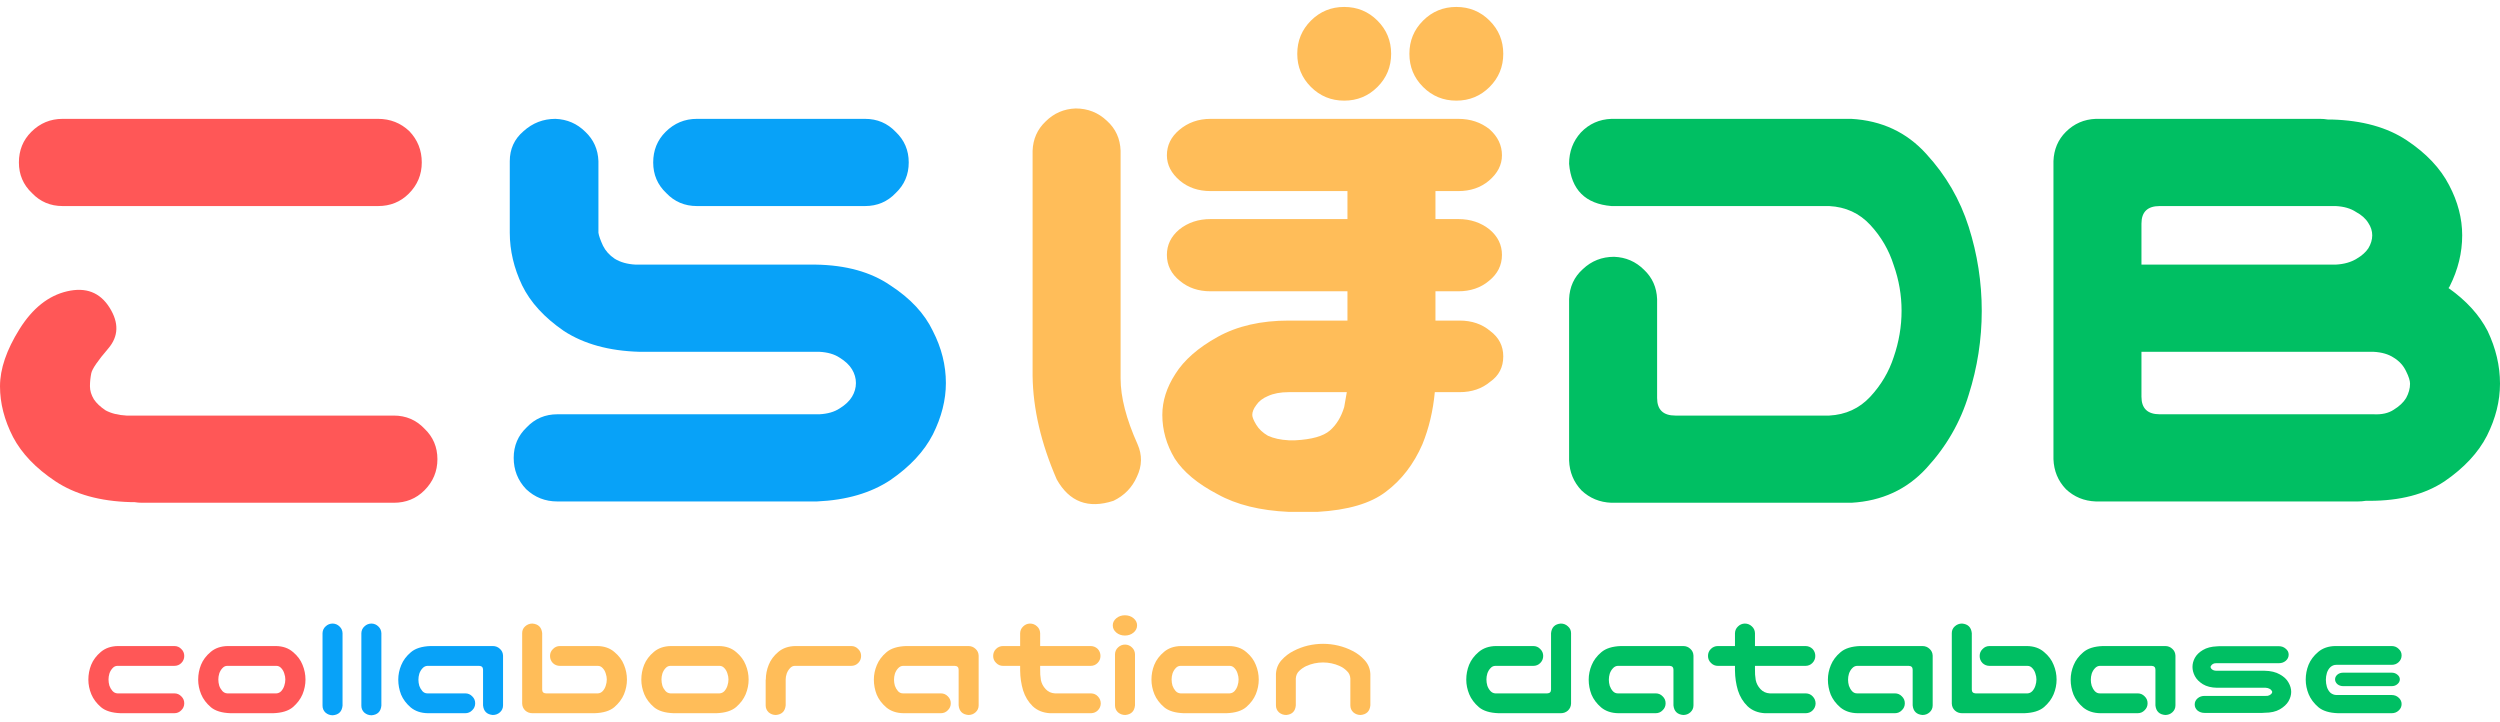
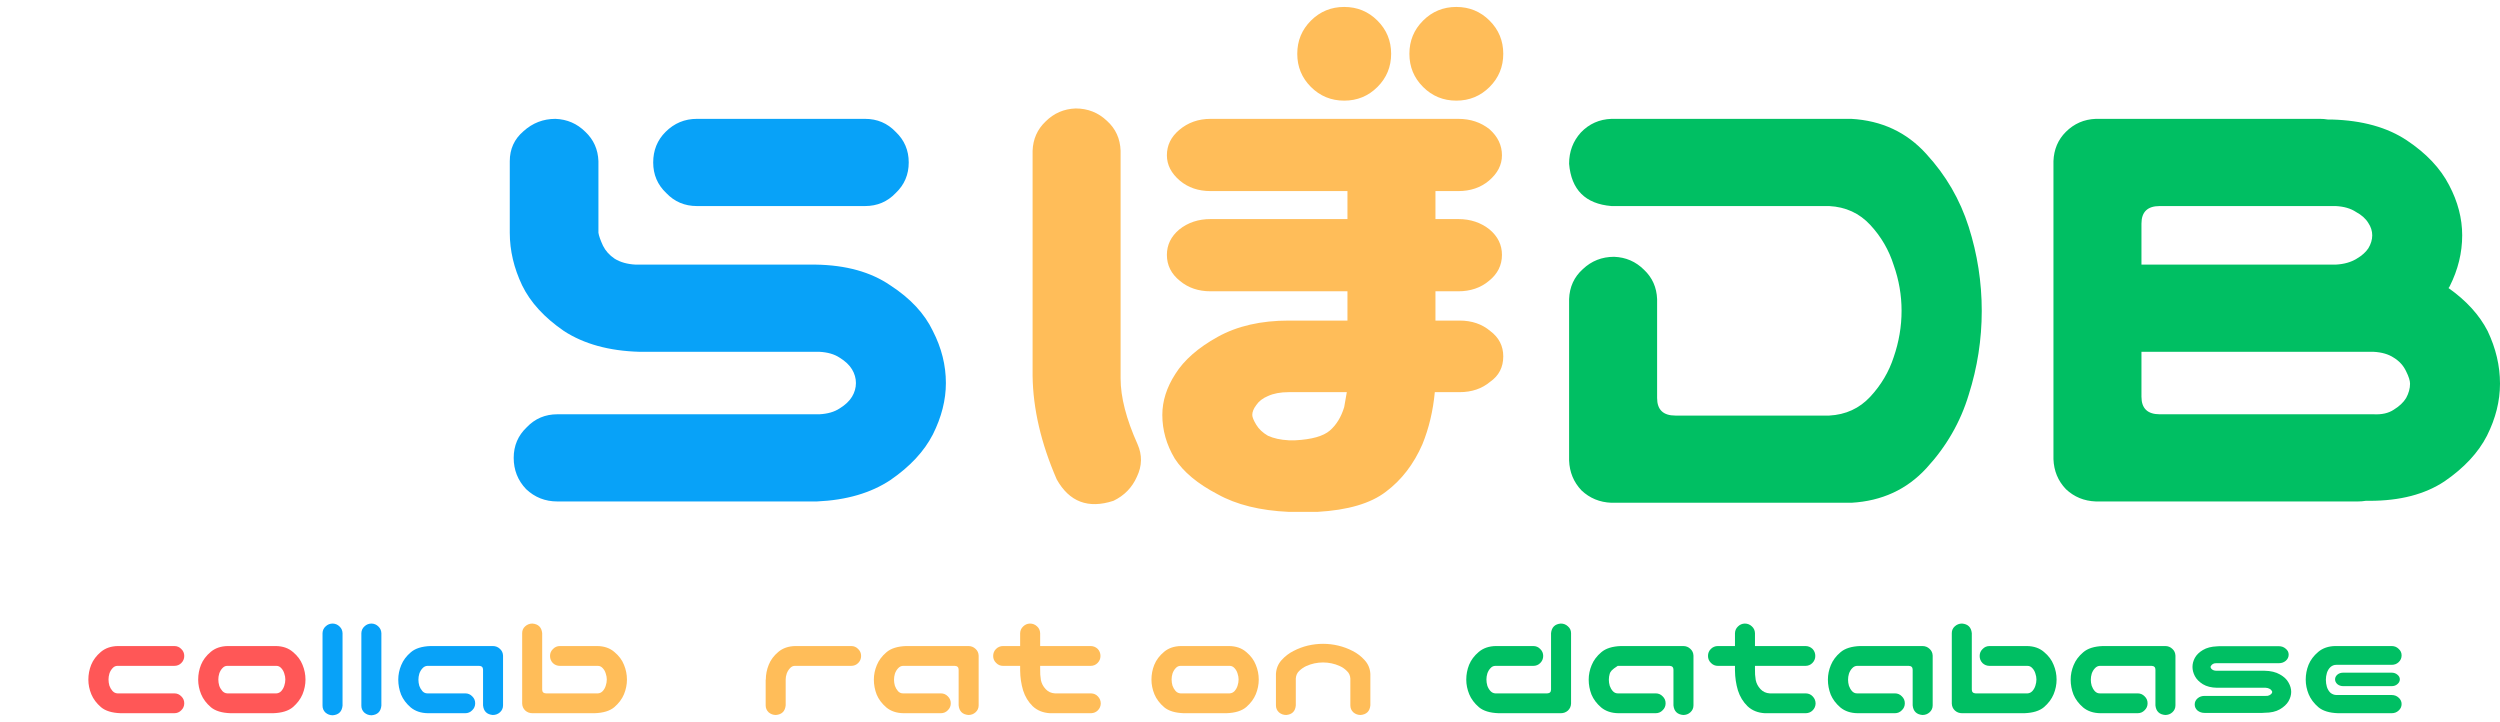
<svg xmlns="http://www.w3.org/2000/svg" width="180" height="52" viewBox="0 0 180 52" fill="none">
  <path d="M179.108 23.831C179.703 25.08 180 26.345 180 27.626C180 28.875 179.687 30.124 179.061 31.374C178.435 32.592 177.419 33.685 176.01 34.653C174.602 35.59 172.803 36.059 170.613 36.059H170.331C170.143 36.09 169.956 36.105 169.768 36.105H150.9C150.055 36.074 149.335 35.778 148.741 35.215C148.177 34.622 147.88 33.904 147.849 33.06V11.603C147.88 10.76 148.177 10.057 148.741 9.495C149.335 8.902 150.055 8.589 150.9 8.558H167.046C167.233 8.558 167.421 8.574 167.609 8.605H167.89C170.081 8.667 171.88 9.167 173.288 10.104C174.696 11.041 175.713 12.119 176.339 13.337C176.965 14.524 177.278 15.726 177.278 16.944C177.278 18.194 176.98 19.412 176.386 20.598C176.355 20.661 176.323 20.708 176.292 20.739C177.575 21.645 178.514 22.675 179.108 23.831ZM170.894 29.828C171.489 29.859 171.974 29.75 172.349 29.5C172.756 29.25 173.053 28.969 173.241 28.657C173.429 28.313 173.523 27.969 173.523 27.626C173.523 27.407 173.429 27.11 173.241 26.736C173.053 26.33 172.756 26.002 172.349 25.752C171.974 25.502 171.489 25.361 170.894 25.33H167.89H154.185V28.563C154.185 29.406 154.623 29.828 155.499 29.828H155.875H170.894ZM169.674 18.631C170.05 18.412 170.331 18.162 170.519 17.881C170.707 17.569 170.801 17.256 170.801 16.944C170.801 16.632 170.707 16.335 170.519 16.054C170.331 15.742 170.034 15.476 169.627 15.258C169.252 15.008 168.767 14.867 168.172 14.836H155.499C154.623 14.836 154.185 15.258 154.185 16.101V19.052H168.172C168.767 19.021 169.267 18.881 169.674 18.631Z" fill="#00BF63" />
  <path d="M133.299 8.558C135.489 8.683 137.288 9.526 138.696 11.088C140.104 12.618 141.121 14.367 141.747 16.335C142.373 18.303 142.686 20.317 142.686 22.379C142.686 24.44 142.373 26.454 141.747 28.422C141.153 30.39 140.136 32.155 138.696 33.716C137.288 35.247 135.489 36.074 133.299 36.199H116.026C115.181 36.168 114.462 35.871 113.867 35.309C113.304 34.716 113.007 33.997 112.975 33.154V21.535C113.007 20.661 113.335 19.942 113.961 19.38C114.587 18.787 115.338 18.49 116.214 18.49C117.059 18.521 117.778 18.834 118.373 19.427C118.967 19.989 119.28 20.692 119.312 21.535V28.657C119.312 29.5 119.75 29.921 120.626 29.921H131.703C132.892 29.859 133.877 29.406 134.66 28.563C135.442 27.72 136.005 26.767 136.349 25.705C136.725 24.612 136.913 23.503 136.913 22.379C136.913 21.254 136.725 20.161 136.349 19.099C136.005 18.006 135.442 17.038 134.66 16.195C133.877 15.351 132.892 14.898 131.703 14.836H116.026C114.149 14.68 113.132 13.665 112.975 11.791C112.975 10.916 113.257 10.167 113.82 9.542C114.415 8.917 115.15 8.589 116.026 8.558H133.299Z" fill="#00BF63" />
  <path d="M93.403 3.873C93.403 2.936 93.731 2.14 94.388 1.484C95.046 0.828 95.844 0.5 96.782 0.5C97.721 0.5 98.519 0.828 99.176 1.484C99.833 2.14 100.162 2.936 100.162 3.873C100.162 4.81 99.833 5.607 99.176 6.262C98.519 6.918 97.721 7.246 96.782 7.246C95.844 7.246 95.046 6.918 94.388 6.262C93.731 5.607 93.403 4.81 93.403 3.873ZM101.476 3.873C101.476 2.936 101.804 2.14 102.462 1.484C103.119 0.828 103.917 0.5 104.855 0.5C105.794 0.5 106.592 0.828 107.249 1.484C107.906 2.14 108.235 2.936 108.235 3.873C108.235 4.81 107.906 5.607 107.249 6.262C106.592 6.918 105.794 7.246 104.855 7.246C103.917 7.246 103.119 6.918 102.462 6.262C101.804 5.607 101.476 4.81 101.476 3.873ZM84.016 18.35C84.016 17.631 84.313 17.022 84.907 16.523C85.533 16.023 86.284 15.773 87.16 15.773H97.017V13.758H87.16C86.284 13.758 85.549 13.508 84.954 13.009C84.329 12.478 84.016 11.869 84.016 11.182C84.016 10.463 84.313 9.854 84.907 9.355C85.533 8.824 86.284 8.558 87.16 8.558H104.996C105.872 8.558 106.623 8.808 107.249 9.308C107.844 9.839 108.141 10.463 108.141 11.182C108.141 11.869 107.828 12.478 107.202 13.009C106.608 13.508 105.872 13.758 104.996 13.758H103.353V15.773H104.996C105.872 15.773 106.623 16.023 107.249 16.523C107.844 17.022 108.141 17.631 108.141 18.35C108.141 19.099 107.828 19.724 107.202 20.224C106.608 20.723 105.872 20.973 104.996 20.973H103.353V23.081H105.09C105.966 23.081 106.701 23.331 107.296 23.831C107.922 24.299 108.235 24.909 108.235 25.658C108.235 26.439 107.922 27.048 107.296 27.485C106.701 27.985 105.966 28.235 105.09 28.235H103.306C103.181 29.578 102.884 30.827 102.415 31.983C101.789 33.419 100.913 34.559 99.786 35.403C98.691 36.246 97.048 36.73 94.858 36.855H92.793C90.728 36.761 89.022 36.34 87.677 35.59C86.237 34.841 85.205 33.982 84.579 33.013C83.984 32.014 83.687 30.968 83.687 29.875C83.687 28.875 84 27.891 84.626 26.923C85.252 25.924 86.269 25.033 87.677 24.253C89.085 23.472 90.79 23.081 92.793 23.081H97.017V20.973H87.16C86.284 20.973 85.549 20.723 84.954 20.224C84.329 19.724 84.016 19.099 84.016 18.35ZM77.445 7.809C78.321 7.809 79.072 8.105 79.698 8.699C80.323 9.261 80.652 9.979 80.683 10.854V27.251C80.683 28.594 81.09 30.171 81.903 31.983C82.248 32.764 82.232 33.544 81.857 34.325C81.512 35.106 80.949 35.684 80.167 36.059C78.352 36.652 76.991 36.137 76.083 34.513C74.957 31.92 74.378 29.437 74.347 27.064V10.854C74.378 10.01 74.691 9.308 75.285 8.745C75.88 8.152 76.6 7.84 77.445 7.809ZM95.75 30.999C96.219 30.593 96.563 30.031 96.782 29.312C96.845 28.969 96.907 28.61 96.97 28.235H92.793C92.198 28.235 91.698 28.328 91.291 28.516C90.915 28.672 90.634 28.891 90.446 29.172C90.258 29.422 90.164 29.656 90.164 29.875C90.164 30.031 90.258 30.265 90.446 30.577C90.634 30.89 90.915 31.155 91.291 31.374C91.698 31.561 92.198 31.67 92.793 31.702H93.262C94.451 31.639 95.28 31.405 95.75 30.999Z" fill="#FFBD59" />
  <path d="M36.986 32.967C36.986 32.092 37.299 31.358 37.924 30.765C38.519 30.14 39.254 29.828 40.13 29.828H58.999C59.593 29.797 60.078 29.656 60.454 29.406C60.861 29.156 61.158 28.875 61.346 28.563C61.533 28.25 61.627 27.922 61.627 27.579C61.627 27.235 61.533 26.907 61.346 26.595C61.158 26.283 60.861 26.002 60.454 25.752C60.078 25.502 59.593 25.361 58.999 25.33H46.044C43.854 25.268 42.039 24.768 40.6 23.831C39.192 22.863 38.19 21.77 37.596 20.552C37.001 19.302 36.704 18.037 36.704 16.757V11.603C36.704 10.729 37.033 10.01 37.69 9.448C38.347 8.855 39.113 8.558 39.99 8.558C40.834 8.589 41.554 8.902 42.149 9.495C42.743 10.057 43.056 10.76 43.087 11.603V16.757C43.119 16.975 43.228 17.288 43.416 17.694C43.604 18.069 43.885 18.381 44.261 18.631C44.667 18.881 45.168 19.021 45.763 19.052H58.717C60.907 19.084 62.707 19.583 64.115 20.552C65.554 21.488 66.571 22.582 67.166 23.831C67.791 25.049 68.104 26.298 68.104 27.579C68.104 28.797 67.791 30.031 67.166 31.28C66.54 32.498 65.523 33.591 64.115 34.559C62.707 35.496 60.939 36.012 58.811 36.105H40.13C39.254 36.105 38.503 35.809 37.877 35.215C37.283 34.591 36.986 33.841 36.986 32.967ZM62.284 8.558C63.16 8.558 63.896 8.87 64.49 9.495C65.116 10.088 65.429 10.822 65.429 11.697C65.429 12.572 65.116 13.306 64.49 13.899C63.896 14.524 63.16 14.836 62.284 14.836H50.175C49.299 14.836 48.563 14.524 47.969 13.899C47.343 13.306 47.03 12.572 47.03 11.697C47.03 10.822 47.327 10.088 47.922 9.495C48.548 8.87 49.299 8.558 50.175 8.558H62.284Z" fill="#08A2F8" />
-   <path d="M31.494 33.06C31.494 33.935 31.181 34.684 30.555 35.309C29.961 35.903 29.226 36.199 28.349 36.199H10.232C10.044 36.199 9.857 36.184 9.669 36.152H9.387C7.197 36.09 5.398 35.59 3.99 34.653C2.581 33.716 1.565 32.654 0.939 31.467C0.313 30.249 0 29.031 0 27.813C0 26.564 0.469 25.19 1.408 23.69C2.347 22.191 3.489 21.285 4.834 20.973C6.18 20.661 7.197 21.051 7.885 22.144C8.574 23.238 8.542 24.221 7.791 25.096C7.04 25.97 6.634 26.564 6.571 26.876C6.508 27.189 6.477 27.501 6.477 27.813C6.477 28.125 6.571 28.438 6.759 28.75C6.947 29.031 7.228 29.297 7.604 29.547C8.01 29.765 8.511 29.89 9.106 29.921H28.349C29.226 29.921 29.961 30.234 30.555 30.858C31.181 31.452 31.494 32.186 31.494 33.06ZM1.361 11.697C1.361 10.822 1.658 10.088 2.253 9.495C2.879 8.87 3.63 8.558 4.506 8.558H27.223C28.099 8.558 28.85 8.855 29.476 9.448C30.07 10.073 30.368 10.822 30.368 11.697C30.368 12.572 30.055 13.321 29.429 13.946C28.834 14.539 28.099 14.836 27.223 14.836H4.506C3.63 14.836 2.894 14.524 2.3 13.899C1.674 13.306 1.361 12.572 1.361 11.697Z" fill="#FF5757" />
  <path d="M95.262 46.355C95.632 46.355 95.995 46.398 96.35 46.483C96.713 46.569 97.058 46.696 97.385 46.867C97.713 47.03 98.001 47.25 98.25 47.527C98.506 47.804 98.644 48.134 98.666 48.518V48.965V50.786C98.623 51.212 98.388 51.443 97.962 51.479C97.762 51.479 97.588 51.415 97.439 51.287C97.296 51.152 97.225 50.985 97.225 50.786V50.318V48.848C97.211 48.628 97.126 48.447 96.969 48.305C96.82 48.156 96.649 48.038 96.457 47.953C96.272 47.868 96.076 47.804 95.87 47.761C95.671 47.719 95.468 47.697 95.262 47.697C95.055 47.697 94.849 47.719 94.643 47.761C94.444 47.804 94.248 47.868 94.056 47.953C93.871 48.038 93.7 48.156 93.544 48.305C93.394 48.447 93.312 48.628 93.298 48.848V50.318V50.786C93.263 51.212 93.031 51.443 92.605 51.479C92.406 51.479 92.231 51.415 92.082 51.287C91.939 51.152 91.868 50.985 91.868 50.786V48.965V48.518C91.89 48.134 92.025 47.804 92.274 47.527C92.523 47.25 92.811 47.03 93.138 46.867C93.466 46.696 93.807 46.569 94.163 46.483C94.525 46.398 94.892 46.355 95.262 46.355Z" fill="#FFBD59" />
  <path d="M85.231 51.351C84.605 51.33 84.132 51.184 83.812 50.914C83.492 50.637 83.26 50.328 83.118 49.987C82.976 49.639 82.905 49.288 82.905 48.933C82.905 48.564 82.972 48.209 83.108 47.868C83.25 47.52 83.481 47.211 83.801 46.941C84.128 46.664 84.541 46.522 85.039 46.515H88.496C88.994 46.522 89.403 46.664 89.724 46.941C90.051 47.211 90.282 47.52 90.417 47.868C90.559 48.209 90.63 48.564 90.63 48.933C90.63 49.288 90.559 49.639 90.417 49.987C90.275 50.328 90.044 50.637 89.724 50.914C89.403 51.184 88.93 51.33 88.304 51.351H85.231ZM84.996 47.942C84.861 47.942 84.744 47.999 84.644 48.113C84.545 48.219 84.47 48.347 84.42 48.496C84.377 48.638 84.356 48.78 84.356 48.922C84.356 49.071 84.377 49.221 84.42 49.37C84.47 49.512 84.545 49.639 84.644 49.753C84.744 49.86 84.861 49.916 84.996 49.923H88.539C88.674 49.916 88.792 49.86 88.891 49.753C88.991 49.639 89.062 49.512 89.105 49.37C89.154 49.221 89.179 49.071 89.179 48.922C89.179 48.78 89.154 48.638 89.105 48.496C89.062 48.347 88.991 48.219 88.891 48.113C88.792 47.999 88.674 47.942 88.539 47.942H84.996Z" fill="#FFBD59" />
-   <path d="M81.016 46.409C81.208 46.416 81.372 46.487 81.507 46.622C81.642 46.75 81.713 46.909 81.72 47.101V50.786C81.678 51.212 81.443 51.443 81.016 51.479C80.817 51.479 80.643 51.415 80.493 51.287C80.351 51.152 80.28 50.985 80.28 50.786V47.101C80.287 46.902 80.362 46.739 80.504 46.611C80.646 46.476 80.817 46.409 81.016 46.409ZM80.12 45.024C80.12 44.825 80.205 44.655 80.376 44.513C80.546 44.371 80.753 44.3 80.995 44.3C81.237 44.3 81.443 44.371 81.614 44.513C81.784 44.655 81.87 44.825 81.87 45.024C81.87 45.23 81.784 45.404 81.614 45.546C81.443 45.688 81.237 45.759 80.995 45.759C80.753 45.759 80.546 45.688 80.376 45.546C80.205 45.404 80.12 45.23 80.12 45.024Z" fill="#FFBD59" />
  <path d="M74.155 44.896C74.354 44.896 74.525 44.964 74.667 45.099C74.809 45.226 74.884 45.39 74.891 45.589V46.515H78.519C78.718 46.515 78.889 46.583 79.031 46.718C79.166 46.86 79.234 47.03 79.234 47.229C79.234 47.428 79.163 47.598 79.021 47.74C78.885 47.875 78.718 47.943 78.519 47.943H74.891V48.156C74.884 48.447 74.902 48.717 74.944 48.965C74.994 49.206 75.108 49.423 75.286 49.615C75.464 49.806 75.688 49.909 75.958 49.924H78.562C78.761 49.931 78.925 50.005 79.053 50.147C79.188 50.289 79.255 50.46 79.255 50.658C79.248 50.85 79.177 51.014 79.042 51.148C78.914 51.276 78.754 51.344 78.562 51.351H75.595C75.097 51.322 74.685 51.156 74.357 50.85C74.037 50.538 73.806 50.158 73.664 49.711C73.529 49.263 73.457 48.788 73.45 48.283V47.943H72.223C72.024 47.943 71.857 47.871 71.722 47.73C71.579 47.594 71.508 47.428 71.508 47.229C71.508 47.03 71.576 46.863 71.711 46.728C71.853 46.586 72.024 46.515 72.223 46.515H73.45V45.589C73.457 45.397 73.529 45.237 73.664 45.109C73.799 44.974 73.963 44.903 74.155 44.896Z" fill="#FFBD59" />
  <path d="M69.022 50.786V48.219C69.022 48.042 68.929 47.95 68.745 47.942H65.01C64.874 47.95 64.757 48.01 64.657 48.123C64.558 48.23 64.483 48.358 64.433 48.507C64.391 48.649 64.369 48.794 64.369 48.944C64.369 49.086 64.391 49.231 64.433 49.38C64.483 49.522 64.558 49.65 64.657 49.764C64.757 49.87 64.874 49.923 65.01 49.923H67.741C67.941 49.923 68.108 49.995 68.243 50.136C68.385 50.272 68.456 50.438 68.456 50.637C68.456 50.836 68.385 51.003 68.243 51.138C68.108 51.28 67.941 51.351 67.741 51.351H65.052C64.554 51.344 64.142 51.205 63.815 50.935C63.494 50.658 63.263 50.35 63.121 50.009C62.986 49.661 62.918 49.302 62.918 48.933C62.918 48.578 62.989 48.23 63.132 47.889C63.274 47.541 63.505 47.232 63.825 46.962C64.145 46.686 64.618 46.536 65.244 46.515H69.726C69.925 46.515 70.096 46.583 70.238 46.718C70.381 46.845 70.455 47.009 70.463 47.208V50.786C70.463 50.985 70.388 51.152 70.238 51.287C70.096 51.415 69.925 51.479 69.726 51.479C69.299 51.443 69.065 51.212 69.022 50.786Z" fill="#FFBD59" />
  <path d="M55.352 47.857C55.488 47.516 55.715 47.211 56.035 46.941C56.363 46.664 56.775 46.522 57.273 46.515H61.285C61.485 46.515 61.652 46.586 61.787 46.728C61.929 46.863 62 47.03 62 47.229C62 47.428 61.929 47.598 61.787 47.74C61.652 47.875 61.485 47.942 61.285 47.942H57.23C57.095 47.942 56.978 47.999 56.878 48.113C56.779 48.219 56.7 48.347 56.644 48.496C56.594 48.645 56.569 48.787 56.569 48.922V50.786C56.526 51.212 56.291 51.443 55.865 51.479C55.665 51.479 55.491 51.415 55.342 51.287C55.2 51.152 55.128 50.985 55.128 50.786V48.933H55.139C55.139 48.564 55.21 48.205 55.352 47.857Z" fill="#FFBD59" />
-   <path d="M48.502 51.351C47.876 51.33 47.403 51.184 47.082 50.914C46.762 50.637 46.531 50.328 46.389 49.987C46.247 49.639 46.175 49.288 46.175 48.933C46.175 48.564 46.243 48.209 46.378 47.868C46.52 47.52 46.752 47.211 47.072 46.941C47.399 46.664 47.812 46.522 48.31 46.515H51.767C52.265 46.522 52.674 46.664 52.994 46.941C53.321 47.211 53.553 47.52 53.688 47.868C53.83 48.209 53.901 48.564 53.901 48.933C53.901 49.288 53.83 49.639 53.688 49.987C53.545 50.328 53.314 50.637 52.994 50.914C52.674 51.184 52.201 51.33 51.575 51.351H48.502ZM48.267 47.942C48.132 47.942 48.014 47.999 47.915 48.113C47.815 48.219 47.74 48.347 47.691 48.496C47.648 48.638 47.627 48.78 47.627 48.922C47.627 49.071 47.648 49.221 47.691 49.37C47.74 49.512 47.815 49.639 47.915 49.753C48.014 49.86 48.132 49.916 48.267 49.923H51.81C51.945 49.916 52.062 49.86 52.162 49.753C52.261 49.639 52.333 49.512 52.375 49.37C52.425 49.221 52.45 49.071 52.45 48.922C52.45 48.78 52.425 48.638 52.375 48.496C52.333 48.347 52.261 48.219 52.162 48.113C52.062 47.999 51.945 47.942 51.81 47.942H48.267Z" fill="#FFBD59" />
  <path d="M39.037 45.589V49.647C39.037 49.824 39.129 49.916 39.314 49.924H43.049C43.184 49.916 43.301 49.86 43.401 49.753C43.501 49.64 43.572 49.512 43.614 49.37C43.664 49.221 43.689 49.072 43.689 48.922C43.689 48.78 43.664 48.638 43.614 48.496C43.572 48.347 43.501 48.219 43.401 48.113C43.301 47.999 43.184 47.943 43.049 47.943H40.317C40.118 47.943 39.947 47.875 39.805 47.74C39.67 47.598 39.602 47.428 39.602 47.229C39.602 47.03 39.673 46.863 39.816 46.728C39.951 46.586 40.118 46.515 40.317 46.515H43.006C43.504 46.522 43.913 46.664 44.233 46.941C44.56 47.211 44.792 47.52 44.927 47.868C45.069 48.209 45.14 48.564 45.14 48.933C45.14 49.288 45.069 49.64 44.927 49.987C44.785 50.328 44.553 50.637 44.233 50.914C43.913 51.184 43.44 51.33 42.814 51.351H38.332C38.133 51.351 37.962 51.287 37.82 51.159C37.678 51.024 37.603 50.857 37.596 50.658V45.589C37.596 45.39 37.667 45.226 37.809 45.099C37.959 44.964 38.133 44.896 38.332 44.896C38.759 44.932 38.994 45.163 39.037 45.589Z" fill="#FFBD59" />
  <path d="M34.779 50.786V48.219C34.779 48.042 34.686 47.95 34.501 47.942H30.767C30.631 47.95 30.514 48.01 30.414 48.123C30.315 48.23 30.24 48.358 30.19 48.507C30.148 48.649 30.126 48.794 30.126 48.944C30.126 49.086 30.148 49.231 30.19 49.38C30.24 49.522 30.315 49.65 30.414 49.764C30.514 49.87 30.631 49.923 30.767 49.923H33.498C33.697 49.923 33.865 49.995 34 50.136C34.142 50.272 34.213 50.438 34.213 50.637C34.213 50.836 34.142 51.003 34 51.138C33.865 51.28 33.697 51.351 33.498 51.351H30.809C30.311 51.344 29.899 51.205 29.571 50.935C29.251 50.658 29.02 50.35 28.878 50.009C28.743 49.661 28.675 49.302 28.675 48.933C28.675 48.578 28.746 48.23 28.889 47.889C29.031 47.541 29.262 47.232 29.582 46.962C29.902 46.686 30.375 46.536 31.001 46.515H35.483C35.682 46.515 35.853 46.583 35.995 46.718C36.138 46.845 36.212 47.009 36.219 47.208V50.786C36.219 50.985 36.145 51.152 35.995 51.287C35.853 51.415 35.682 51.479 35.483 51.479C35.056 51.443 34.822 51.212 34.779 50.786Z" fill="#08A2F8" />
  <path d="M26.754 44.896C26.946 44.903 27.11 44.974 27.245 45.109C27.38 45.237 27.451 45.397 27.459 45.589V50.808C27.416 51.234 27.181 51.465 26.754 51.5C26.555 51.5 26.381 51.436 26.231 51.308C26.089 51.173 26.018 51.007 26.018 50.808V45.589C26.025 45.39 26.1 45.226 26.242 45.099C26.384 44.964 26.555 44.896 26.754 44.896Z" fill="#08A2F8" />
  <path d="M23.959 44.896C24.151 44.903 24.314 44.974 24.449 45.109C24.584 45.237 24.656 45.397 24.663 45.589V50.808C24.62 51.234 24.385 51.465 23.959 51.5C23.759 51.5 23.585 51.436 23.436 51.308C23.293 51.173 23.222 51.007 23.222 50.808V45.589C23.229 45.39 23.304 45.226 23.446 45.099C23.589 44.964 23.759 44.896 23.959 44.896Z" fill="#08A2F8" />
  <path d="M16.596 51.351C15.97 51.33 15.496 51.184 15.176 50.914C14.856 50.637 14.625 50.328 14.483 49.987C14.34 49.639 14.269 49.288 14.269 48.933C14.269 48.564 14.337 48.209 14.472 47.868C14.614 47.52 14.845 47.211 15.166 46.941C15.493 46.664 15.905 46.522 16.404 46.515H19.861C20.359 46.522 20.768 46.664 21.088 46.941C21.415 47.211 21.646 47.52 21.782 47.868C21.924 48.209 21.995 48.564 21.995 48.933C21.995 49.288 21.924 49.639 21.782 49.987C21.639 50.328 21.408 50.637 21.088 50.914C20.768 51.184 20.295 51.33 19.669 51.351H16.596ZM16.361 47.942C16.226 47.942 16.108 47.999 16.009 48.113C15.909 48.219 15.834 48.347 15.785 48.496C15.742 48.638 15.72 48.78 15.72 48.922C15.72 49.071 15.742 49.221 15.785 49.37C15.834 49.512 15.909 49.639 16.009 49.753C16.108 49.86 16.226 49.916 16.361 49.923H19.904C20.039 49.916 20.156 49.86 20.256 49.753C20.355 49.639 20.426 49.512 20.469 49.37C20.519 49.221 20.544 49.071 20.544 48.922C20.544 48.78 20.519 48.638 20.469 48.496C20.426 48.347 20.355 48.219 20.256 48.113C20.156 47.999 20.039 47.942 19.904 47.942H16.361Z" fill="#FF5757" />
  <path d="M8.688 51.351C8.062 51.33 7.589 51.184 7.269 50.914C6.949 50.637 6.718 50.328 6.576 49.987C6.433 49.639 6.362 49.288 6.362 48.933C6.362 48.564 6.43 48.209 6.565 47.868C6.707 47.52 6.938 47.211 7.258 46.941C7.586 46.664 7.998 46.522 8.496 46.515H12.551C12.75 46.515 12.918 46.586 13.053 46.728C13.195 46.863 13.266 47.03 13.266 47.229C13.266 47.428 13.195 47.598 13.053 47.74C12.918 47.875 12.75 47.942 12.551 47.942H8.454C8.318 47.942 8.201 47.999 8.101 48.113C8.002 48.219 7.927 48.347 7.877 48.496C7.835 48.638 7.813 48.78 7.813 48.922C7.813 49.071 7.835 49.221 7.877 49.37C7.927 49.512 8.002 49.639 8.101 49.753C8.201 49.86 8.318 49.916 8.454 49.923H12.551C12.75 49.923 12.918 49.995 13.053 50.136C13.195 50.272 13.266 50.438 13.266 50.637C13.266 50.836 13.195 51.003 13.053 51.138C12.918 51.28 12.75 51.351 12.551 51.351H8.688Z" fill="#FF5757" />
  <path d="M168.338 51.351C167.712 51.33 167.239 51.184 166.919 50.914C166.599 50.637 166.367 50.328 166.225 49.987C166.083 49.639 166.012 49.288 166.012 48.933C166.012 48.564 166.079 48.209 166.214 47.868C166.357 47.52 166.588 47.211 166.908 46.941C167.235 46.664 167.648 46.522 168.146 46.515H172.201C172.4 46.515 172.567 46.583 172.702 46.718C172.845 46.845 172.916 47.002 172.916 47.186C172.916 47.378 172.845 47.541 172.702 47.676C172.567 47.804 172.4 47.868 172.201 47.868H168.21C168.053 47.868 167.915 47.921 167.794 48.028C167.68 48.134 167.595 48.273 167.538 48.443C167.488 48.613 167.463 48.78 167.463 48.944C167.463 49.121 167.488 49.295 167.538 49.465C167.595 49.636 167.68 49.774 167.794 49.881C167.915 49.98 168.053 50.034 168.21 50.041H172.201C172.4 50.041 172.567 50.105 172.702 50.232C172.845 50.36 172.916 50.513 172.916 50.69C172.916 50.875 172.845 51.031 172.702 51.159C172.567 51.287 172.4 51.351 172.201 51.351H168.338ZM172.788 48.912C172.788 49.047 172.727 49.164 172.606 49.263C172.5 49.355 172.364 49.402 172.201 49.402H168.711C168.548 49.402 168.409 49.355 168.295 49.263C168.181 49.164 168.125 49.047 168.125 48.912C168.125 48.784 168.181 48.67 168.295 48.571C168.409 48.478 168.548 48.432 168.711 48.432H172.201C172.364 48.432 172.503 48.482 172.617 48.581C172.731 48.674 172.788 48.784 172.788 48.912Z" fill="#00BF63" />
  <path d="M164.784 47.133C164.784 47.31 164.713 47.46 164.571 47.58C164.436 47.694 164.269 47.751 164.07 47.751H159.556C159.463 47.751 159.389 47.769 159.332 47.804C159.275 47.84 159.232 47.879 159.204 47.921C159.175 47.957 159.161 47.989 159.161 48.017C159.161 48.053 159.175 48.092 159.204 48.134C159.232 48.17 159.275 48.205 159.332 48.241C159.389 48.269 159.463 48.287 159.556 48.294H163.045C163.493 48.301 163.863 48.39 164.155 48.56C164.447 48.724 164.653 48.919 164.774 49.146C164.902 49.366 164.966 49.59 164.966 49.817C164.966 50.037 164.902 50.261 164.774 50.488C164.646 50.708 164.436 50.904 164.144 51.074C163.86 51.237 163.493 51.319 163.045 51.319C162.967 51.326 162.91 51.33 162.874 51.33H158.734C158.535 51.33 158.364 51.273 158.222 51.159C158.087 51.038 158.019 50.893 158.019 50.722C158.019 50.545 158.09 50.396 158.232 50.275C158.368 50.161 158.535 50.105 158.734 50.105H163.13C163.237 50.112 163.323 50.098 163.387 50.062C163.458 50.027 163.511 49.987 163.547 49.945C163.582 49.902 163.6 49.86 163.6 49.817C163.6 49.796 163.582 49.76 163.547 49.711C163.511 49.654 163.458 49.611 163.387 49.583C163.323 49.547 163.237 49.526 163.13 49.519H159.63C159.218 49.512 158.876 49.427 158.606 49.263C158.336 49.093 158.144 48.898 158.03 48.677C157.916 48.457 157.859 48.237 157.859 48.017C157.859 47.797 157.916 47.58 158.03 47.367C158.151 47.147 158.343 46.959 158.606 46.803C158.876 46.639 159.218 46.551 159.63 46.536C159.702 46.529 159.755 46.526 159.79 46.526H164.07C164.269 46.526 164.436 46.586 164.571 46.707C164.713 46.821 164.784 46.963 164.784 47.133Z" fill="#00BF63" />
  <path d="M155.191 50.786V48.219C155.191 48.042 155.099 47.95 154.914 47.942H151.179C151.044 47.95 150.926 48.01 150.827 48.123C150.727 48.23 150.653 48.358 150.603 48.507C150.56 48.649 150.539 48.794 150.539 48.944C150.539 49.086 150.56 49.231 150.603 49.38C150.653 49.522 150.727 49.65 150.827 49.764C150.926 49.87 151.044 49.923 151.179 49.923H153.911C154.11 49.923 154.277 49.995 154.412 50.136C154.555 50.272 154.626 50.438 154.626 50.637C154.626 50.836 154.555 51.003 154.412 51.138C154.277 51.28 154.11 51.351 153.911 51.351H151.222C150.724 51.344 150.311 51.205 149.984 50.935C149.664 50.658 149.433 50.35 149.29 50.009C149.155 49.661 149.088 49.302 149.088 48.933C149.088 48.578 149.159 48.23 149.301 47.889C149.443 47.541 149.674 47.232 149.995 46.962C150.315 46.686 150.788 46.536 151.414 46.515H155.896C156.095 46.515 156.266 46.583 156.408 46.718C156.55 46.845 156.625 47.009 156.632 47.208V50.786C156.632 50.985 156.557 51.152 156.408 51.287C156.266 51.415 156.095 51.479 155.896 51.479C155.469 51.443 155.234 51.212 155.191 50.786Z" fill="#00BF63" />
  <path d="M141.97 45.589V49.647C141.97 49.824 142.062 49.916 142.247 49.924H145.982C146.117 49.916 146.235 49.86 146.334 49.753C146.434 49.64 146.505 49.512 146.548 49.37C146.598 49.221 146.623 49.072 146.623 48.922C146.623 48.78 146.598 48.638 146.548 48.496C146.505 48.347 146.434 48.219 146.334 48.113C146.235 47.999 146.117 47.943 145.982 47.943H143.251C143.051 47.943 142.881 47.875 142.738 47.74C142.603 47.598 142.536 47.428 142.536 47.229C142.536 47.03 142.607 46.863 142.749 46.728C142.884 46.586 143.051 46.515 143.251 46.515H145.94C146.438 46.522 146.847 46.664 147.167 46.941C147.494 47.211 147.725 47.52 147.86 47.868C148.003 48.209 148.074 48.564 148.074 48.933C148.074 49.288 148.003 49.64 147.86 49.987C147.718 50.328 147.487 50.637 147.167 50.914C146.847 51.184 146.374 51.33 145.748 51.351H141.266C141.067 51.351 140.896 51.287 140.754 51.159C140.611 51.024 140.537 50.857 140.529 50.658V45.589C140.529 45.39 140.601 45.226 140.743 45.099C140.892 44.964 141.067 44.896 141.266 44.896C141.693 44.932 141.927 45.163 141.97 45.589Z" fill="#00BF63" />
  <path d="M137.712 50.786V48.219C137.712 48.042 137.62 47.95 137.435 47.942H133.7C133.565 47.95 133.447 48.01 133.348 48.123C133.248 48.23 133.174 48.358 133.124 48.507C133.081 48.649 133.06 48.794 133.06 48.944C133.06 49.086 133.081 49.231 133.124 49.38C133.174 49.522 133.248 49.65 133.348 49.764C133.447 49.87 133.565 49.923 133.7 49.923H136.432C136.631 49.923 136.798 49.995 136.933 50.136C137.076 50.272 137.147 50.438 137.147 50.637C137.147 50.836 137.076 51.003 136.933 51.138C136.798 51.28 136.631 51.351 136.432 51.351H133.743C133.245 51.344 132.832 51.205 132.505 50.935C132.185 50.658 131.954 50.35 131.811 50.009C131.676 49.661 131.609 49.302 131.609 48.933C131.609 48.578 131.68 48.23 131.822 47.889C131.964 47.541 132.195 47.232 132.516 46.962C132.836 46.686 133.309 46.536 133.935 46.515H138.417C138.616 46.515 138.787 46.583 138.929 46.718C139.071 46.845 139.146 47.009 139.153 47.208V50.786C139.153 50.985 139.078 51.152 138.929 51.287C138.787 51.415 138.616 51.479 138.417 51.479C137.99 51.443 137.755 51.212 137.712 50.786Z" fill="#00BF63" />
  <path d="M125.622 44.896C125.821 44.896 125.992 44.964 126.134 45.099C126.277 45.226 126.351 45.39 126.358 45.589V46.515H129.987C130.186 46.515 130.356 46.583 130.499 46.718C130.634 46.86 130.701 47.03 130.701 47.229C130.701 47.428 130.63 47.598 130.488 47.74C130.353 47.875 130.186 47.943 129.987 47.943H126.358V48.156C126.351 48.447 126.369 48.717 126.412 48.965C126.462 49.206 126.575 49.423 126.753 49.615C126.931 49.806 127.155 49.909 127.425 49.924H130.029C130.228 49.931 130.392 50.005 130.52 50.147C130.655 50.289 130.723 50.46 130.723 50.658C130.716 50.85 130.645 51.014 130.509 51.148C130.381 51.276 130.221 51.344 130.029 51.351H127.063C126.565 51.322 126.152 51.156 125.825 50.85C125.505 50.538 125.274 50.158 125.131 49.711C124.996 49.263 124.925 48.788 124.918 48.283V47.943H123.691C123.491 47.943 123.324 47.871 123.189 47.73C123.047 47.594 122.976 47.428 122.976 47.229C122.976 47.03 123.043 46.863 123.178 46.728C123.321 46.586 123.491 46.515 123.691 46.515H124.918V45.589C124.925 45.397 124.996 45.237 125.131 45.109C125.266 44.974 125.43 44.903 125.622 44.896Z" fill="#00BF63" />
-   <path d="M120.489 50.786V48.219C120.489 48.042 120.397 47.95 120.212 47.942H116.477C116.342 47.95 116.225 48.01 116.125 48.123C116.025 48.23 115.951 48.358 115.901 48.507C115.858 48.649 115.837 48.794 115.837 48.944C115.837 49.086 115.858 49.231 115.901 49.38C115.951 49.522 116.025 49.65 116.125 49.764C116.225 49.87 116.342 49.923 116.477 49.923H119.209C119.408 49.923 119.575 49.995 119.71 50.136C119.853 50.272 119.924 50.438 119.924 50.637C119.924 50.836 119.853 51.003 119.71 51.138C119.575 51.28 119.408 51.351 119.209 51.351H116.52C116.022 51.344 115.609 51.205 115.282 50.935C114.962 50.658 114.731 50.35 114.588 50.009C114.453 49.661 114.386 49.302 114.386 48.933C114.386 48.578 114.457 48.23 114.599 47.889C114.741 47.541 114.973 47.232 115.293 46.962C115.613 46.686 116.086 46.536 116.712 46.515H121.194C121.393 46.515 121.564 46.583 121.706 46.718C121.848 46.845 121.923 47.009 121.93 47.208V50.786C121.93 50.985 121.855 51.152 121.706 51.287C121.564 51.415 121.393 51.479 121.194 51.479C120.767 51.443 120.532 51.212 120.489 50.786Z" fill="#00BF63" />
+   <path d="M120.489 50.786V48.219C120.489 48.042 120.397 47.95 120.212 47.942H116.477C116.025 48.23 115.951 48.358 115.901 48.507C115.858 48.649 115.837 48.794 115.837 48.944C115.837 49.086 115.858 49.231 115.901 49.38C115.951 49.522 116.025 49.65 116.125 49.764C116.225 49.87 116.342 49.923 116.477 49.923H119.209C119.408 49.923 119.575 49.995 119.71 50.136C119.853 50.272 119.924 50.438 119.924 50.637C119.924 50.836 119.853 51.003 119.71 51.138C119.575 51.28 119.408 51.351 119.209 51.351H116.52C116.022 51.344 115.609 51.205 115.282 50.935C114.962 50.658 114.731 50.35 114.588 50.009C114.453 49.661 114.386 49.302 114.386 48.933C114.386 48.578 114.457 48.23 114.599 47.889C114.741 47.541 114.973 47.232 115.293 46.962C115.613 46.686 116.086 46.536 116.712 46.515H121.194C121.393 46.515 121.564 46.583 121.706 46.718C121.848 46.845 121.923 47.009 121.93 47.208V50.786C121.93 50.985 121.855 51.152 121.706 51.287C121.564 51.415 121.393 51.479 121.194 51.479C120.767 51.443 120.532 51.212 120.489 50.786Z" fill="#00BF63" />
  <path d="M111.675 45.589C111.718 45.163 111.953 44.932 112.379 44.896C112.579 44.896 112.749 44.964 112.892 45.099C113.041 45.226 113.116 45.39 113.116 45.589V50.658C113.109 50.857 113.034 51.024 112.892 51.159C112.749 51.287 112.579 51.351 112.379 51.351H107.898C107.272 51.33 106.799 51.184 106.478 50.914C106.158 50.637 105.927 50.328 105.785 49.987C105.643 49.64 105.571 49.288 105.571 48.933C105.571 48.564 105.639 48.209 105.774 47.868C105.916 47.52 106.148 47.211 106.468 46.941C106.795 46.664 107.208 46.522 107.706 46.515H110.395C110.594 46.515 110.761 46.586 110.896 46.728C111.038 46.863 111.11 47.03 111.11 47.229C111.11 47.428 111.038 47.598 110.896 47.74C110.761 47.875 110.594 47.943 110.395 47.943H107.663C107.528 47.943 107.41 47.999 107.311 48.113C107.211 48.219 107.136 48.347 107.087 48.496C107.044 48.638 107.023 48.78 107.023 48.922C107.023 49.072 107.044 49.221 107.087 49.37C107.136 49.512 107.211 49.64 107.311 49.753C107.41 49.86 107.528 49.916 107.663 49.924H111.398C111.583 49.916 111.675 49.824 111.675 49.647V45.589Z" fill="#00BF63" />
</svg>